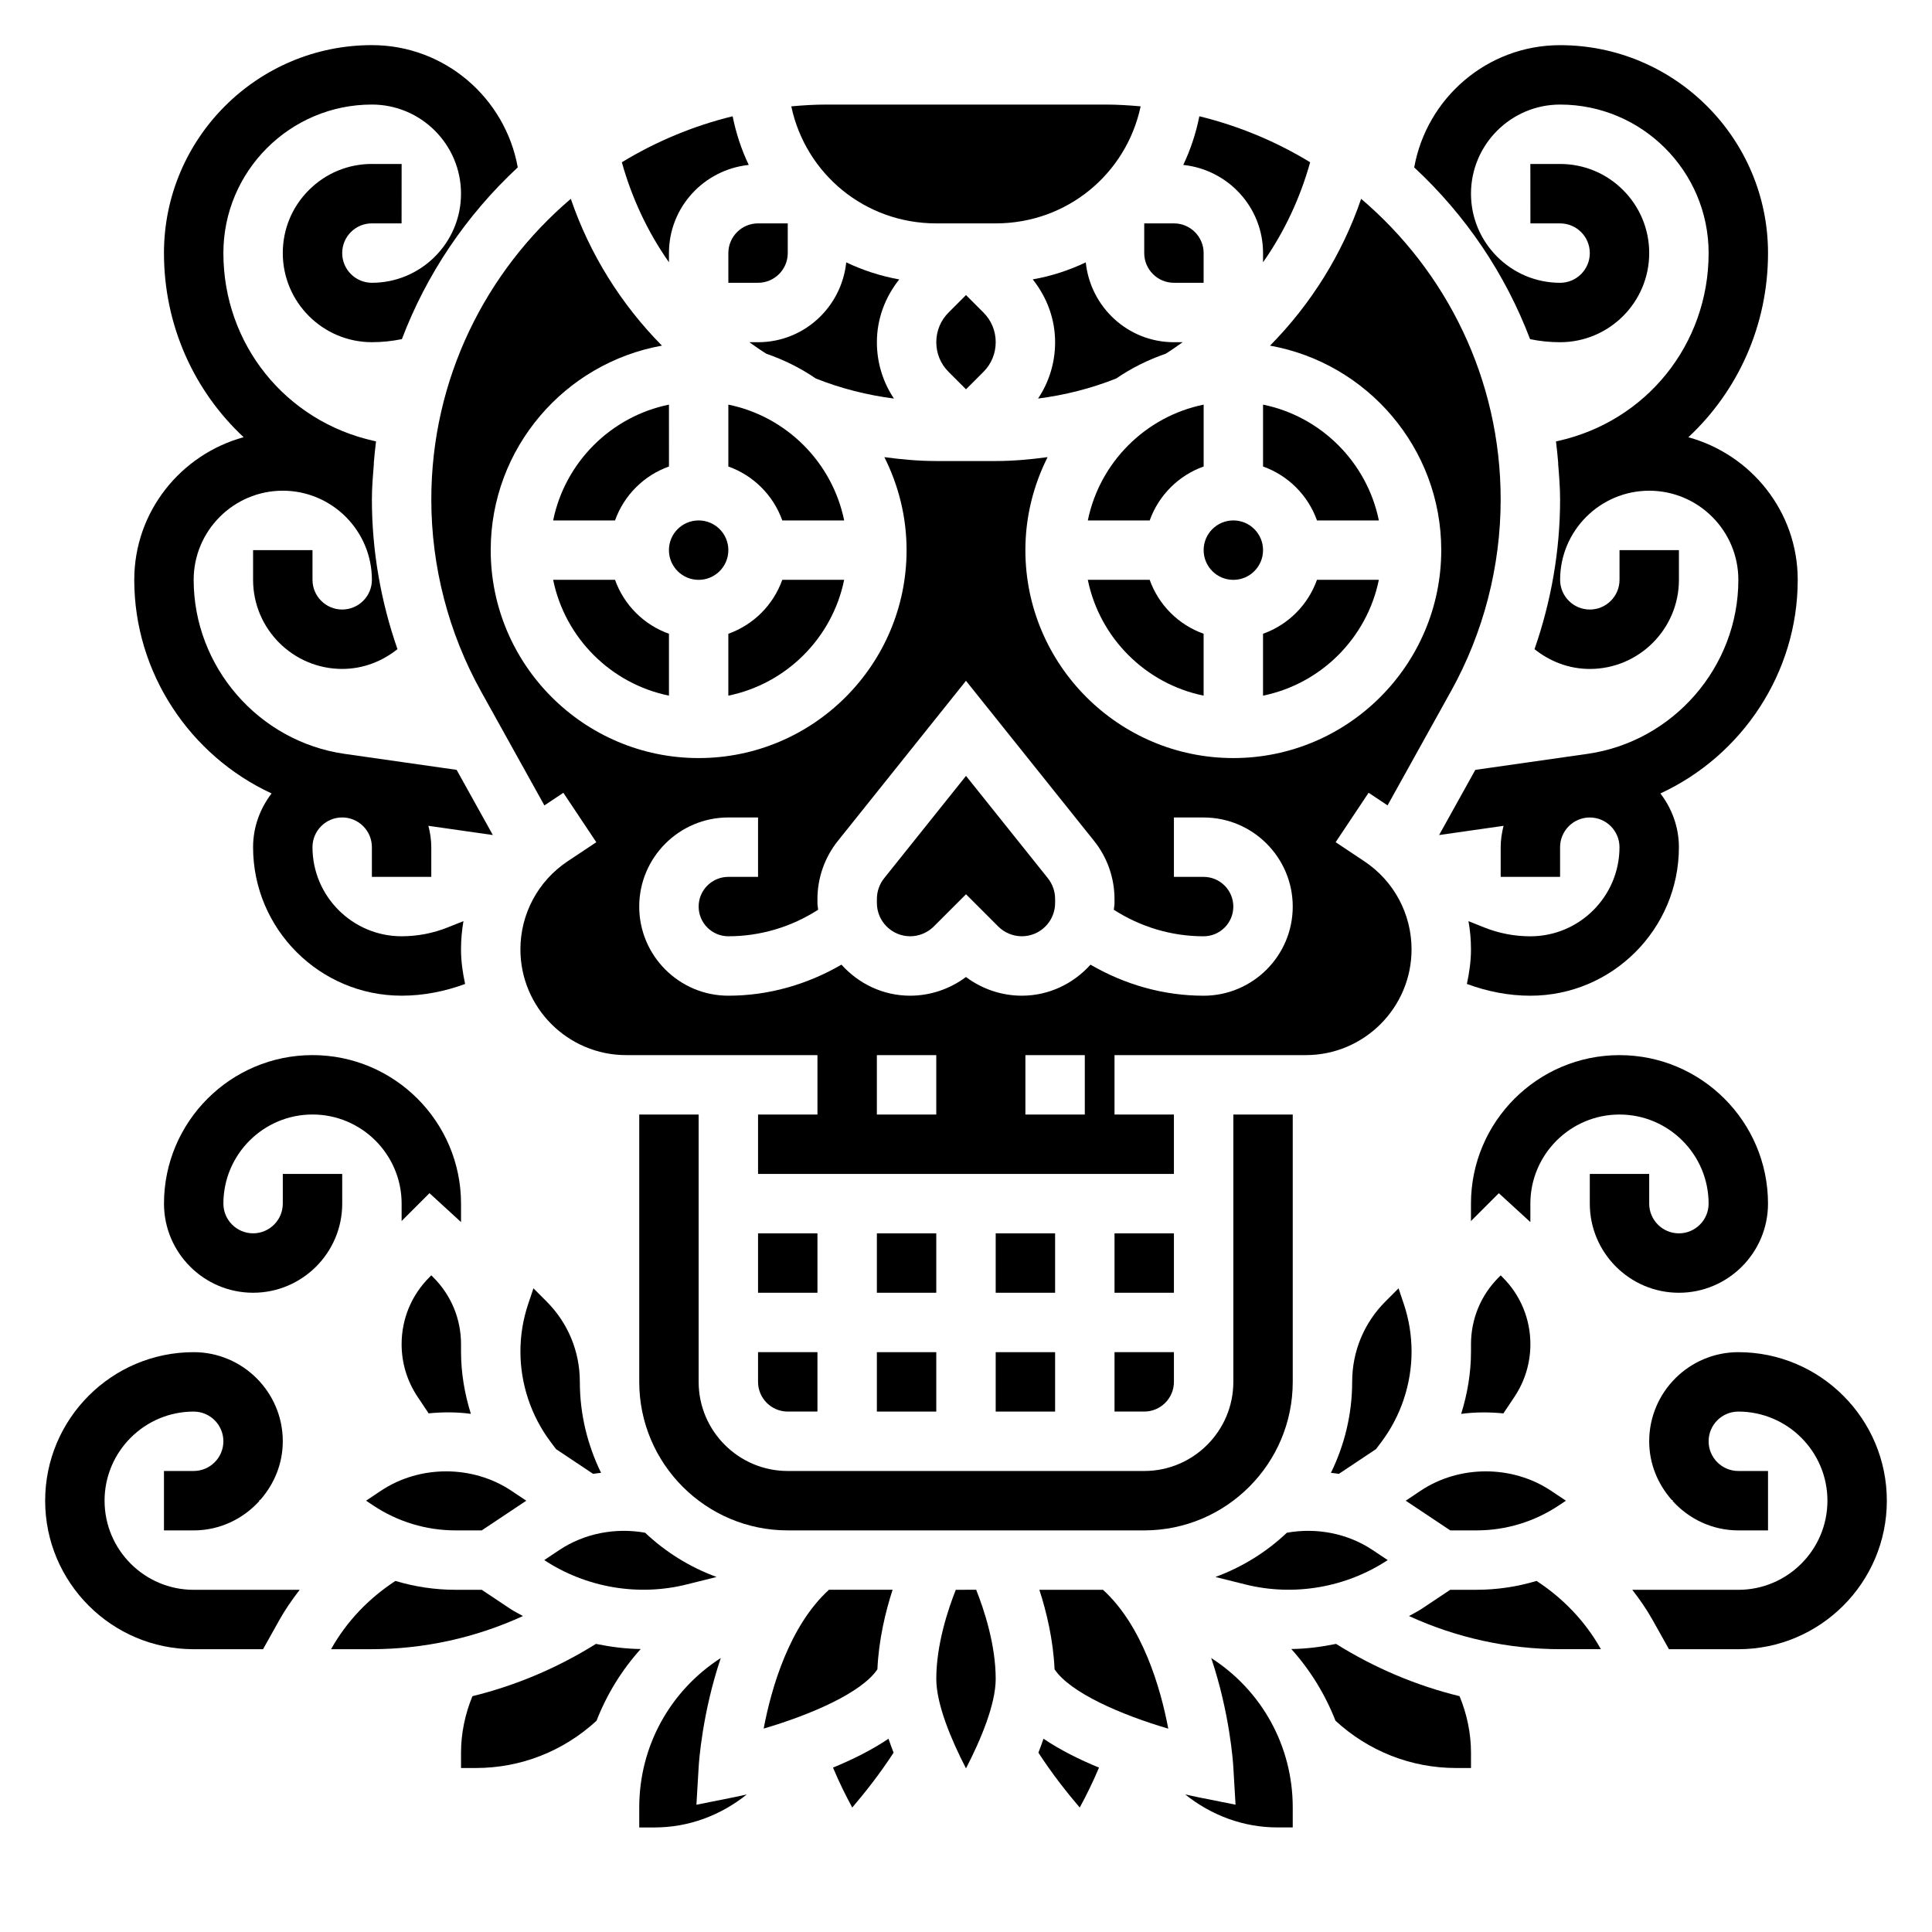
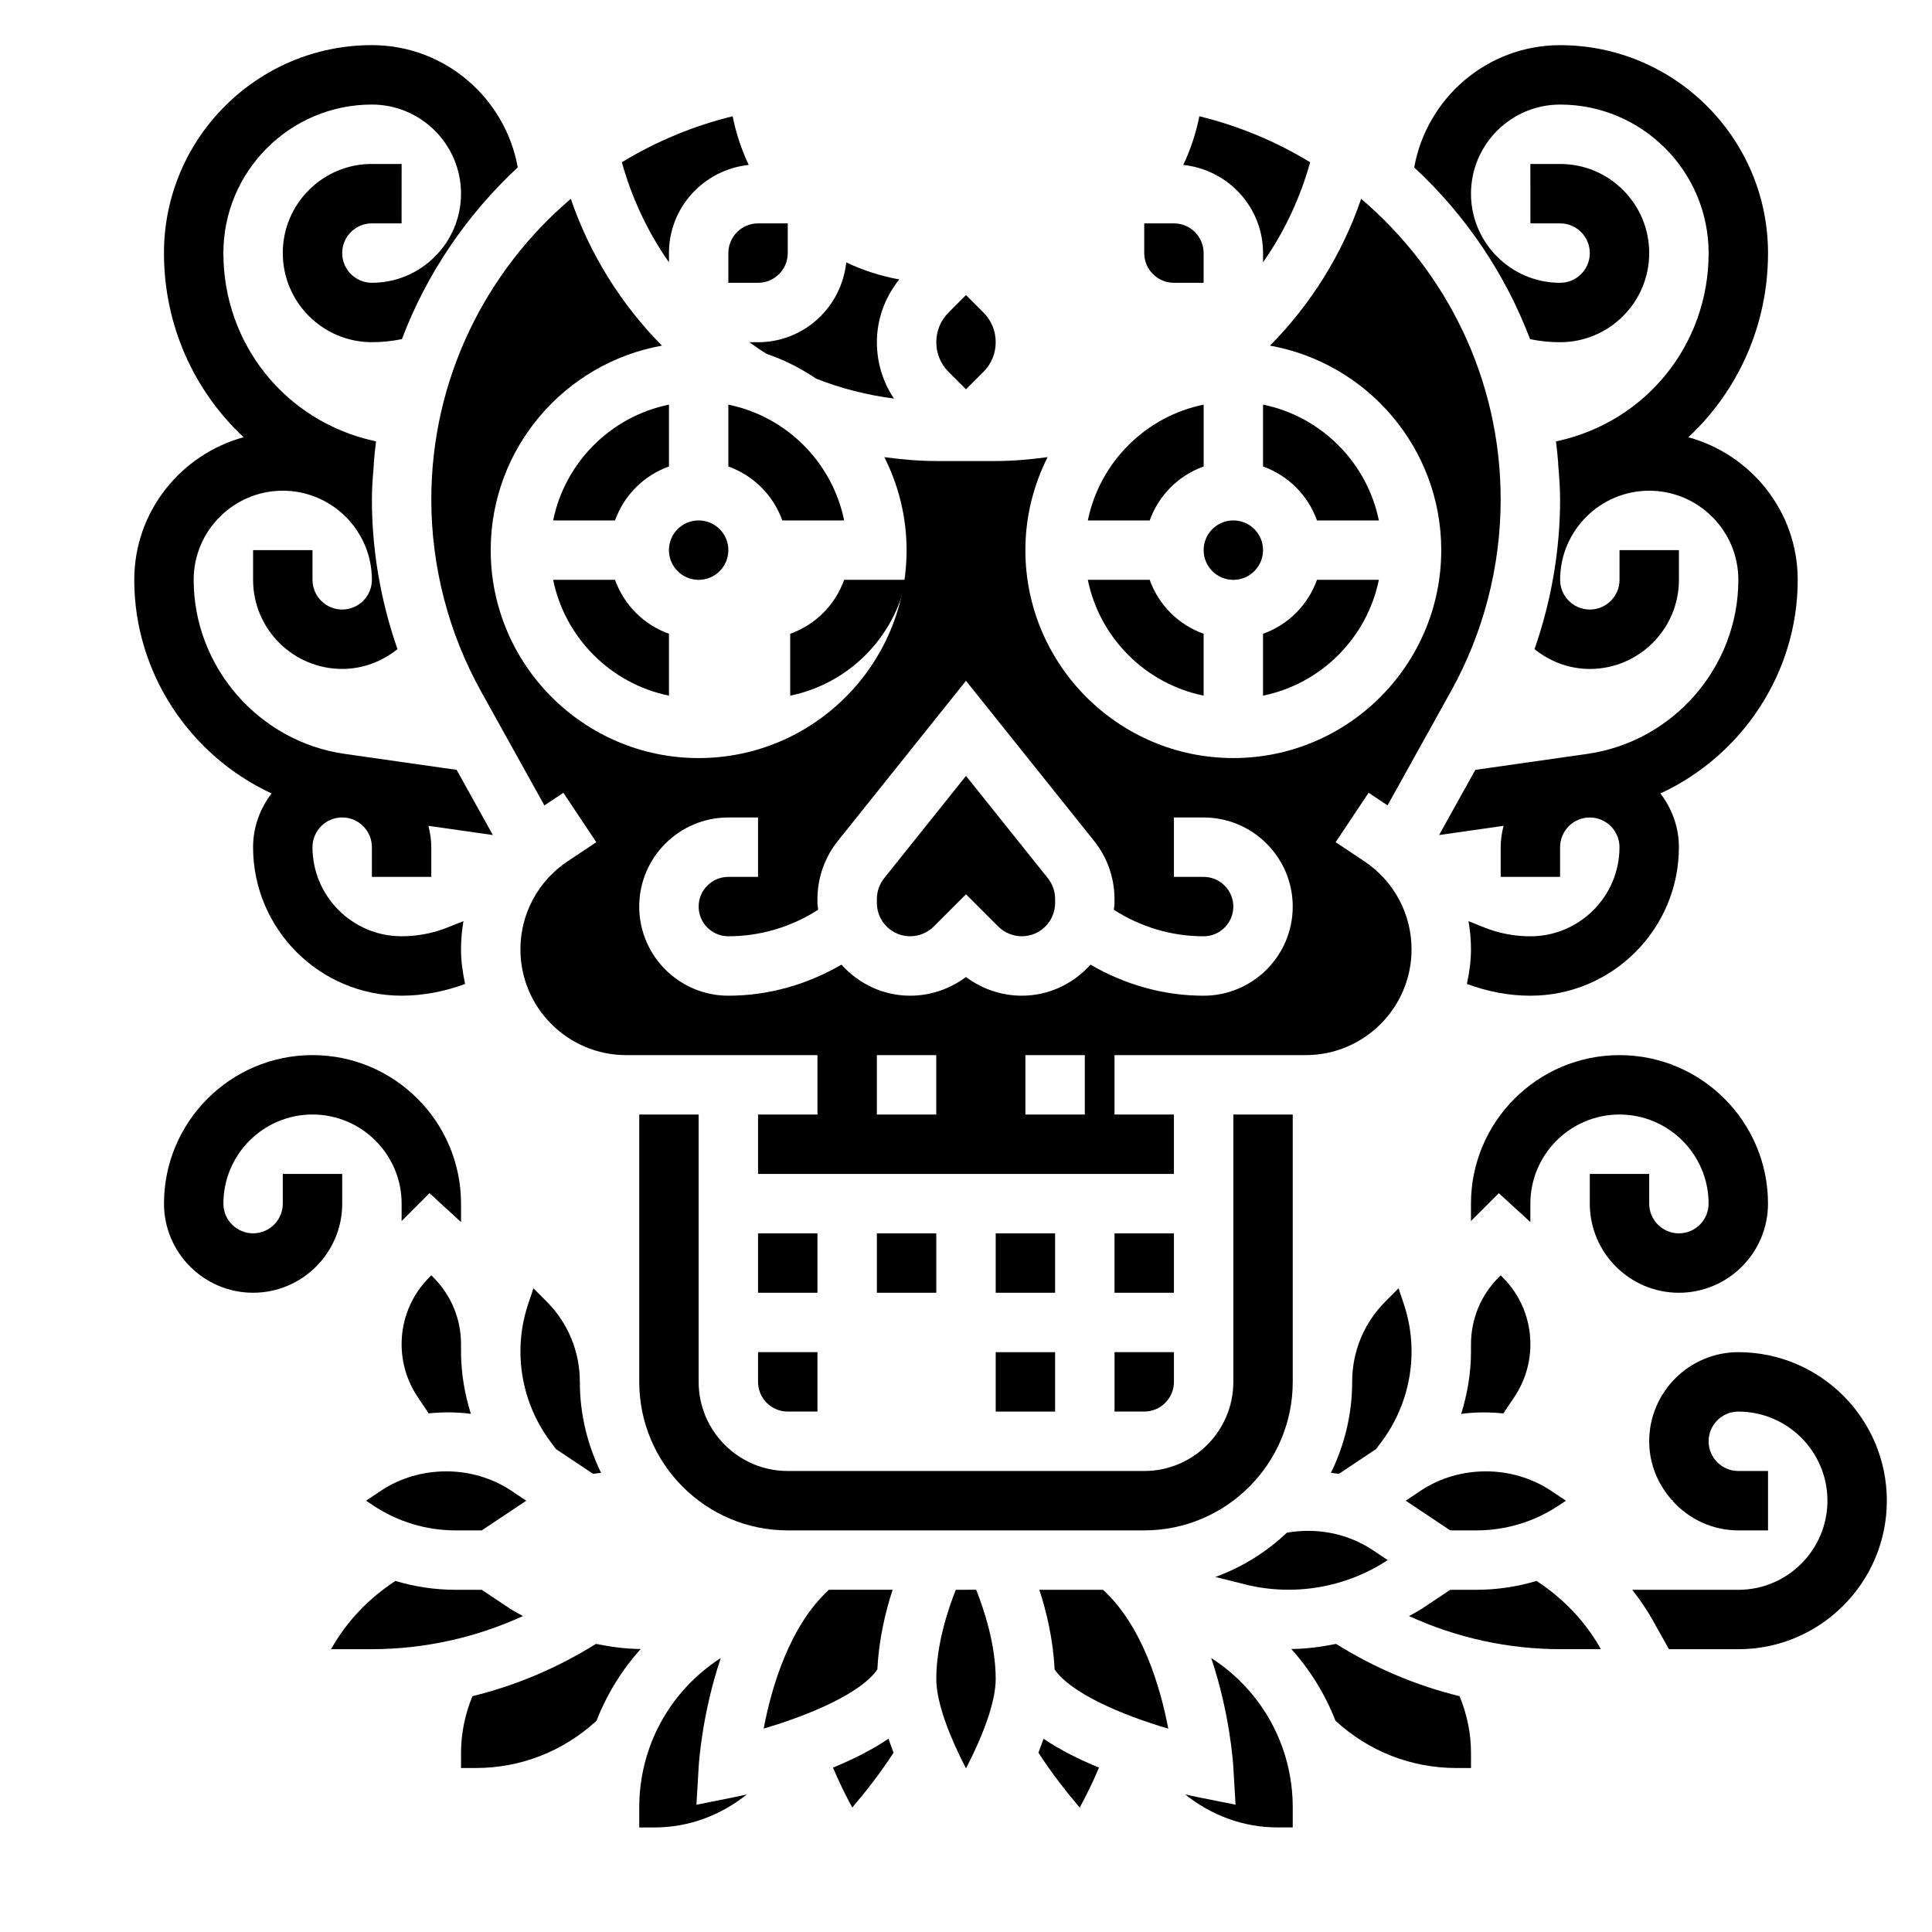
<svg xmlns="http://www.w3.org/2000/svg" fill="#000000" width="800px" height="800px" version="1.1" viewBox="144 144 512 512">
  <g>
    <path d="m179.58 297.66c0 24.711 14.809 46.625 36.391 56.609-3.027 3.965-4.902 8.867-4.902 14.238 0 21.703 17.656 39.359 39.359 39.359 5.785 0 11.43-1.117 16.832-3.109-0.641-2.969-1.086-6.008-1.086-9.172 0-2.535 0.227-5.031 0.645-7.477l-4.141 1.652c-3.906 1.566-8.031 2.359-12.25 2.359-13.02 0-23.617-10.598-23.617-23.617 0-4.336 3.527-7.871 7.871-7.871s7.871 3.535 7.871 7.871v7.871h15.742v-7.871c0-1.961-0.309-3.832-0.762-5.652l17.074 2.441-9.598-17.27-29.699-4.242c-22.785-3.262-39.988-23.09-39.988-46.121 0-13.02 10.598-23.617 23.617-23.617 13.02 0 23.617 10.598 23.617 23.617 0 4.336-3.527 7.871-7.871 7.871s-7.871-3.535-7.871-7.871v-7.871l-15.746-0.004v7.871c0 13.02 10.598 23.617 23.617 23.617 5.559 0 10.613-2.016 14.648-5.242-4.434-12.715-6.777-26.145-6.777-39.668 0-3.211 0.27-6.391 0.527-9.566-0.008-0.008-0.023-0.016-0.031-0.023 0.172-1.945 0.355-3.883 0.598-5.809l-0.512-0.109c-23.516-5.219-39.941-25.691-39.941-49.789 0-21.703 17.656-39.359 39.359-39.359 13.02 0 23.617 10.598 23.617 23.617s-10.598 23.617-23.617 23.617c-4.344 0-7.871-3.535-7.871-7.871 0-2.102 0.82-4.086 2.305-5.574 1.488-1.484 3.465-2.301 5.574-2.301h7.856l0.016-15.742h-7.856c-0.008-0.004-0.016-0.004-0.023-0.004-6.305 0-12.234 2.457-16.688 6.91-4.473 4.457-6.93 10.395-6.93 16.707 0 13.02 10.598 23.617 23.617 23.617 2.723 0 5.375-0.285 7.949-0.812 6.519-17.16 16.949-32.73 30.707-45.516-3.312-18.383-19.34-32.395-38.656-32.395-30.379 0-55.105 24.719-55.105 55.105 0 19.16 7.973 36.551 21.113 48.797-16.648 4.582-28.984 19.707-28.984 37.797z" />
    <path d="m557.44 234.69c13.02 0 23.617-10.598 23.617-23.617 0-6.312-2.465-12.242-6.926-16.703-4.457-4.465-10.383-6.914-16.691-6.914h-0.016-7.863l0.016 15.742h7.856l0.008 0.004c2.102 0 4.078 0.82 5.566 2.297 1.488 1.488 2.309 3.465 2.309 5.574 0 4.344-3.527 7.871-7.871 7.871-13.02 0-23.617-10.598-23.617-23.617s10.598-23.617 23.617-23.617c21.703 0 39.359 17.656 39.359 39.359 0 24.098-16.43 44.57-39.941 49.797l-0.512 0.109c0.25 1.93 0.426 3.863 0.598 5.809-0.008 0.008-0.023 0.016-0.031 0.023 0.258 3.18 0.523 6.352 0.523 9.562 0 13.523-2.348 26.945-6.777 39.668 4.039 3.227 9.094 5.242 14.652 5.242 13.02 0 23.617-10.598 23.617-23.617v-7.871h-15.742v7.871c0 4.336-3.527 7.871-7.871 7.871s-7.871-3.535-7.871-7.871c0-13.02 10.598-23.617 23.617-23.617s23.617 10.598 23.617 23.617c0 23.035-17.199 42.863-39.996 46.121l-29.711 4.242-9.598 17.27 17.082-2.441c-0.457 1.824-0.762 3.699-0.762 5.66v7.871h15.742v-7.871c0-4.336 3.527-7.871 7.871-7.871s7.871 3.535 7.871 7.871c0 13.02-10.598 23.617-23.617 23.617-4.219 0-8.344-0.797-12.266-2.363l-4.133-1.652c0.43 2.445 0.66 4.949 0.66 7.477 0 3.156-0.449 6.195-1.086 9.164 5.406 2 11.043 3.117 16.828 3.117 21.703 0 39.359-17.656 39.359-39.359 0-5.367-1.875-10.273-4.902-14.242 21.586-9.98 36.391-31.898 36.391-56.605 0-18.09-12.336-33.211-28.984-37.793 13.141-12.25 21.113-29.641 21.113-48.801 0-30.387-24.727-55.105-55.105-55.105-19.316 0-35.344 14.012-38.66 32.395 13.77 12.785 24.191 28.355 30.707 45.516 2.578 0.527 5.231 0.812 7.953 0.812z" />
    <path d="m511.76 557.44-3.969-2.644c-6.66-4.449-14.879-6.016-22.758-4.606-5.398 5.109-11.824 9.117-18.934 11.723l7.91 1.977c12.867 3.227 26.707 0.832 37.75-6.449z" />
-     <path d="m439.81 244.3c4.016-2.746 8.414-4.938 13.09-6.551 1.559-0.953 3.031-2.016 4.519-3.062l-2.316 0.004c-12.18 0-22.121-9.305-23.363-21.16-4.394 2.094-9.102 3.637-14.051 4.512 3.769 4.738 5.926 10.5 5.926 16.648 0 5.398-1.582 10.547-4.519 14.934 7.094-0.922 14.039-2.664 20.715-5.324z" />
    <path d="m478.72 211.07v2.434c5.637-8.016 9.832-16.996 12.484-26.504-8.996-5.481-18.863-9.621-29.363-12.188-0.906 4.535-2.34 8.855-4.266 12.895 11.848 1.25 21.145 11.184 21.145 23.363z" />
    <path d="m432.28 297.66c3.141 15.398 15.297 27.551 30.691 30.691v-16.398c-6.668-2.379-11.918-7.629-14.297-14.297z" />
    <path d="m516.04 489.62-1.41-4.203-3.473 3.481c-5.688 5.691-8.82 13.262-8.82 21.309 0 8.652-2.062 16.816-5.629 24.113 0.699 0.094 1.41 0.141 2.102 0.27l9.855-6.566 1.465-1.953c5.125-6.844 7.949-15.328 7.949-23.879 0-4.281-0.684-8.516-2.039-12.57z" />
    <path d="m541.7 481.98-0.527 0.527c-4.738 4.742-7.344 11.031-7.344 17.73v1.969c0 5.606-0.945 11.164-2.606 16.492 3.707-0.504 7.469-0.496 11.195-0.133l2.945-4.418c2.75-4.133 4.207-8.945 4.207-13.91 0-6.699-2.606-12.988-7.344-17.719z" />
    <path d="m462.98 251.23c-15.398 3.141-27.555 15.293-30.695 30.691h16.398c2.379-6.668 7.629-11.918 14.297-14.297z" />
-     <path d="m392.12 203.2h15.742c18.965 0 34.629-13.16 38.422-31.016-3.051-0.277-6.137-0.473-9.262-0.473h-74.059c-3.125 0-6.211 0.195-9.266 0.473 3.793 17.852 19.461 31.016 38.422 31.016z" />
    <path d="m455.1 218.94h7.871l0.004-7.871c0-4.336-3.527-7.871-7.871-7.871h-7.871v7.871c-0.004 4.336 3.523 7.871 7.867 7.871z" />
    <path d="m509.41 297.66h-16.398c-2.379 6.668-7.629 11.918-14.297 14.297v16.398c15.402-3.144 27.555-15.301 30.695-30.695z" />
    <path d="m478.72 289.79c0 4.348-3.523 7.875-7.871 7.875s-7.871-3.527-7.871-7.875c0-4.348 3.523-7.871 7.871-7.871s7.871 3.523 7.871 7.871" />
    <path d="m478.72 251.23v16.398c6.668 2.379 11.918 7.629 14.297 14.297h16.398c-3.144-15.402-15.297-27.555-30.695-30.695z" />
-     <path d="m325.99 563.89 7.91-1.977c-7.109-2.606-13.531-6.613-18.934-11.723-7.879-1.41-16.105 0.164-22.766 4.598l-3.965 2.652c11.039 7.281 24.883 9.676 37.754 6.449z" />
    <path d="m447.23 549.57c21.703 0 39.359-17.656 39.359-39.359v-70.848h-15.742v70.848c0 13.02-10.598 23.617-23.617 23.617h-94.465c-13.02 0-23.617-10.598-23.617-23.617v-70.848h-15.742v70.848c0 21.703 17.656 39.359 39.359 39.359z" />
    <path d="m344.89 510.21c0 4.336 3.527 7.871 7.871 7.871h7.871v-15.742h-15.742z" />
    <path d="m291.34 528.02 9.84 6.566c0.699-0.125 1.41-0.18 2.109-0.27-3.562-7.305-5.625-15.457-5.625-24.109 0-8.047-3.133-15.617-8.824-21.309l-3.473-3.481-1.41 4.203c-1.355 4.055-2.039 8.289-2.039 12.57 0 8.551 2.824 17.027 7.957 23.867z" />
    <path d="m344.89 470.85h15.742v15.742h-15.742z" />
    <path d="m535.27 549.57c7.793 0 15.344-2.289 21.828-6.613l1.891-1.258-3.969-2.644c-10.258-6.84-24.277-6.84-34.535 0l-3.957 2.644 11.809 7.871z" />
    <path d="m395.39 226.81c-2.109 2.102-3.262 4.898-3.262 7.875s1.148 5.769 3.258 7.871l4.617 4.613 4.613-4.613c2.109-2.102 3.258-4.898 3.258-7.871 0-2.977-1.148-5.769-3.258-7.871l-4.613-4.617z" />
    <path d="m407.87 470.85h15.742v15.742h-15.742z" />
    <path d="m439.36 518.08h7.871c4.344 0 7.871-3.535 7.871-7.871v-7.871h-15.742z" />
-     <path d="m376.38 502.34h15.742v15.742h-15.742z" />
    <path d="m439.36 470.85h15.742v15.742h-15.742z" />
    <path d="m407.87 502.34h15.742v15.742h-15.742z" />
    <path d="m376.38 470.85h15.742v15.742h-15.742z" />
    <path d="m397.3 565.31c-2.086 5.258-5.172 14.523-5.172 23.613 0 6.699 3.922 16.074 7.871 23.719 3.953-7.644 7.871-17.02 7.871-23.719 0-9.094-3.086-18.359-5.172-23.617z" />
    <path d="m328.56 622.27 0.605-10.188c0.055-0.961 0.922-14.066 5.848-28.688-13.418 8.645-21.605 23.352-21.605 39.59v5.309h4.055c9.027 0 17.492-3.18 24.449-8.746-1.387 0.316-2.559 0.566-3.336 0.723z" />
    <path d="m301.93 579.65c-10.188 6.367-21.207 11.027-32.73 13.855-1.953 4.746-3.023 9.855-3.023 14.98v4.055h3.938c11.941 0 23.223-4.465 31.977-12.531 2.731-7.008 6.676-13.414 11.707-19.004-4.027-0.039-7.973-0.566-11.867-1.355z" />
    <path d="m376.52 586.38c0.348-7.746 2.125-15.242 4.031-21.074h-16.871c-10.445 9.531-15.242 25.891-17.301 36.785 12.531-3.672 26.008-9.523 30.141-15.711z" />
    <path d="m241.01 541.7 1.891 1.258c6.488 4.32 14.035 6.613 21.828 6.613h6.934l11.809-7.871-3.969-2.644c-10.258-6.84-24.277-6.84-34.535 0z" />
    <path d="m279.33 570.42-7.668-5.109h-6.934c-5.449 0-10.801-0.805-15.934-2.348-7.062 4.606-12.934 10.723-17.059 18.09h10.652c13.988 0 27.648-3.031 40.211-8.785-1.082-0.637-2.223-1.148-3.269-1.848z" />
    <path d="m364.75 612.43c1.598 3.816 3.418 7.496 5.102 10.586 3.379-3.945 7.43-9.094 10.957-14.539-0.473-1.219-0.922-2.449-1.348-3.691-4.484 3.016-9.602 5.551-14.711 7.644z" />
    <path d="m419.44 565.31c1.906 5.832 3.684 13.328 4.031 21.074 4.141 6.211 17.617 12.051 30.133 15.727-2.055-10.895-6.848-27.27-17.301-36.801z" />
    <path d="m498.07 579.65c-3.891 0.789-7.84 1.316-11.863 1.355 5.023 5.59 8.973 12.004 11.707 19.004 8.754 8.066 20.035 12.531 31.977 12.531h3.938v-4.055c0-5.133-1.07-10.234-3.031-14.98-11.516-2.824-22.539-7.484-32.727-13.855z" />
    <path d="m551.2 562.96c-5.133 1.543-10.492 2.348-15.934 2.348h-6.934l-7.668 5.109c-1.047 0.699-2.188 1.219-3.266 1.852 12.562 5.75 26.215 8.781 40.203 8.781h10.652c-4.121-7.367-10-13.484-17.055-18.09z" />
    <path d="m258.83 482.51-0.527-0.535-0.527 0.527c-4.738 4.742-7.344 11.031-7.344 17.73 0 4.969 1.457 9.777 4.211 13.902l2.945 4.418c3.723-0.363 7.484-0.371 11.195 0.133-1.664-5.332-2.606-10.891-2.606-16.496v-1.969c0-6.688-2.606-12.977-7.348-17.711z" />
    <path d="m419.19 608.48c3.527 5.457 7.582 10.598 10.949 14.539 1.691-3.094 3.504-6.769 5.109-10.586-5.109-2.094-10.227-4.629-14.711-7.652-0.426 1.242-0.875 2.473-1.348 3.699z" />
    <path d="m464.98 583.39c4.93 14.617 5.793 27.727 5.848 28.688l0.605 10.188-10.004-2c-0.781-0.156-1.953-0.41-3.344-0.723 6.953 5.559 15.422 8.742 24.449 8.742h4.055v-5.305c0-16.242-8.188-30.949-21.609-39.59z" />
-     <path d="m367.71 297.66h-16.398c-2.379 6.668-7.629 11.918-14.297 14.297v16.398c15.402-3.144 27.555-15.301 30.695-30.695z" />
+     <path d="m367.71 297.66c-2.379 6.668-7.629 11.918-14.297 14.297v16.398c15.402-3.144 27.555-15.301 30.695-30.695z" />
    <path d="m368.26 213.53c-1.242 11.855-11.184 21.16-23.363 21.16h-2.312c1.488 1.047 2.961 2.109 4.519 3.062 4.676 1.613 9.086 3.809 13.09 6.551 6.676 2.66 13.617 4.402 20.711 5.32-2.938-4.387-4.519-9.535-4.519-14.934 0-6.148 2.156-11.91 5.926-16.641-4.949-0.883-9.656-2.426-14.051-4.519z" />
    <path d="m337.02 211.07v7.871h7.871c4.344 0 7.871-3.535 7.871-7.871v-7.871h-7.871c-4.344 0-7.871 3.535-7.871 7.871z" />
    <path d="m337.02 251.23v16.398c6.668 2.379 11.918 7.629 14.297 14.297h16.398c-3.144-15.402-15.297-27.555-30.695-30.695z" />
    <path d="m337.02 289.79c0 4.348-3.527 7.875-7.875 7.875-4.348 0-7.871-3.527-7.871-7.875 0-4.348 3.523-7.871 7.871-7.871 4.348 0 7.875 3.523 7.875 7.871" />
    <path d="m271.47 327.21 16.801 30.238 5.023-3.352 8.73 13.098-7.637 5.086c-7.805 5.207-12.473 13.93-12.473 23.312 0 15.453 12.57 28.023 28.023 28.023h50.695v15.742h-15.742v15.742h110.21v-15.742h-15.742v-15.742h50.695c15.453 0 28.023-12.57 28.023-28.023 0-9.391-4.668-18.105-12.477-23.316l-7.637-5.086 8.73-13.098 5.023 3.344 16.801-30.238c8.625-15.504 13.176-33.082 13.176-50.828 0-31.906-14.391-60.473-36.977-79.68-4.992 14.641-13.305 27.922-24.145 38.91 25.75 4.613 45.375 27.137 45.375 54.191 0 30.387-24.727 55.105-55.105 55.105s-55.105-24.719-55.105-55.105c0-8.863 2.156-17.223 5.887-24.648-4.535 0.617-9.109 1.035-13.754 1.035h-15.742c-4.644 0-9.219-0.418-13.762-1.031 3.731 7.422 5.887 15.781 5.887 24.645 0 30.387-24.727 55.105-55.105 55.105-30.379 0-55.105-24.719-55.105-55.105 0-27.055 19.625-49.578 45.375-54.191-10.84-10.988-19.152-24.27-24.145-38.91-22.582 19.215-36.973 47.785-36.973 79.68 0 17.746 4.551 35.324 13.172 50.84zm120.65 112.15h-15.742v-15.742h15.742zm39.363 0h-15.742v-15.742h15.742zm-94.465-78.723h7.871v15.742h-7.871c-4.344 0-7.871 3.535-7.871 7.871s3.527 7.871 7.871 7.871c8.477 0 16.672-2.457 23.797-7.031-0.047-0.59-0.184-1.176-0.184-1.789v-1.062c0-5.559 1.914-11.004 5.383-15.352l33.98-42.469 33.977 42.469c3.465 4.336 5.383 9.793 5.383 15.352v1.062c0 0.613-0.133 1.195-0.18 1.793 7.121 4.578 15.316 7.031 23.797 7.031 4.344 0 7.871-3.535 7.871-7.871 0-4.336-3.527-7.871-7.871-7.871h-7.871v-15.742h7.871c13.02 0 23.617 10.598 23.617 23.617 0 13.02-10.598 23.617-23.617 23.617-10.605 0-20.852-2.93-29.977-8.227-4.504 5.004-10.961 8.223-18.211 8.223-5.328 0-10.555-1.777-14.793-4.953-4.234 3.172-9.461 4.953-14.789 4.953-7.25 0-13.707-3.219-18.207-8.227-9.125 5.297-19.375 8.227-29.977 8.227-13.02 0-23.617-10.598-23.617-23.617 0-13.02 10.598-23.617 23.617-23.617z" />
    <path d="m321.28 251.23c-15.398 3.141-27.551 15.293-30.691 30.691h16.398c2.379-6.668 7.629-11.918 14.297-14.297z" />
    <path d="m290.59 297.66c3.141 15.398 15.297 27.551 30.691 30.691v-16.398c-6.668-2.379-11.918-7.629-14.297-14.297z" />
    <path d="m321.28 211.07c0-12.18 9.297-22.113 21.145-23.363-1.93-4.047-3.363-8.359-4.266-12.895-10.5 2.566-20.363 6.715-29.363 12.188 2.652 9.508 6.848 18.48 12.484 26.504z" />
    <path d="m385.21 392.12c2.32 0 4.598-0.945 6.242-2.582l8.551-8.547 8.551 8.551c1.641 1.637 3.918 2.578 6.238 2.578 4.867 0 8.824-3.957 8.824-8.824v-1.062c0-1.992-0.684-3.953-1.938-5.519l-21.676-27.094-21.68 27.102c-1.254 1.562-1.938 3.519-1.938 5.512v1.062c0 4.867 3.961 8.824 8.824 8.824z" />
    <path d="m604.67 502.34c-13.02 0-23.617 10.598-23.617 23.617 0 5.953 2.281 11.328 5.926 15.484l0.395 0.258-0.109 0.078c4.312 4.754 10.484 7.793 17.406 7.793h7.871v-15.742h-7.871c-4.344 0-7.871-3.535-7.871-7.871s3.527-7.871 7.871-7.871c13.02 0 23.617 10.598 23.617 23.617s-10.598 23.617-23.617 23.617h-28.102c2 2.566 3.848 5.242 5.422 8.062l4.297 7.676h18.383c21.703 0 39.359-17.656 39.359-39.359 0-21.703-17.656-39.359-39.359-39.359z" />
    <path d="m612.54 462.98c0-21.703-17.656-39.359-39.359-39.359s-39.359 17.656-39.359 39.359v4.613l7.383-7.383 8.359 7.656v-4.887c0-13.02 10.598-23.617 23.617-23.617 13.02 0 23.617 10.598 23.617 23.617 0 4.336-3.527 7.871-7.871 7.871s-7.871-3.535-7.871-7.871v-7.871h-15.742v7.871c0 13.02 10.598 23.617 23.617 23.617 13.016-0.004 23.609-10.598 23.609-23.617z" />
    <path d="m234.69 455.1h-15.746v7.871c0 4.336-3.527 7.871-7.871 7.871s-7.871-3.535-7.871-7.871c0-13.02 10.598-23.617 23.617-23.617 13.02 0 23.617 10.598 23.617 23.617v4.613l7.383-7.383 8.359 7.66v-4.887c0-21.703-17.656-39.359-39.359-39.359s-39.359 17.656-39.359 39.359c0 13.02 10.598 23.617 23.617 23.617s23.617-10.598 23.617-23.617z" />
-     <path d="m171.71 541.7c0-13.02 10.598-23.617 23.617-23.617 4.344 0 7.871 3.535 7.871 7.871 0 4.336-3.527 7.871-7.871 7.871l-7.875 0.004v15.742h7.871c6.918 0 13.09-3.039 17.414-7.793l-0.117-0.078 0.395-0.262c3.644-4.156 5.926-9.531 5.926-15.484 0-13.02-10.598-23.617-23.617-23.617-21.703 0-39.359 17.656-39.359 39.359s17.656 39.359 39.359 39.359h18.383l4.297-7.684c1.574-2.816 3.426-5.496 5.422-8.062l-28.102 0.008c-13.02 0-23.613-10.598-23.613-23.617z" />
  </g>
</svg>